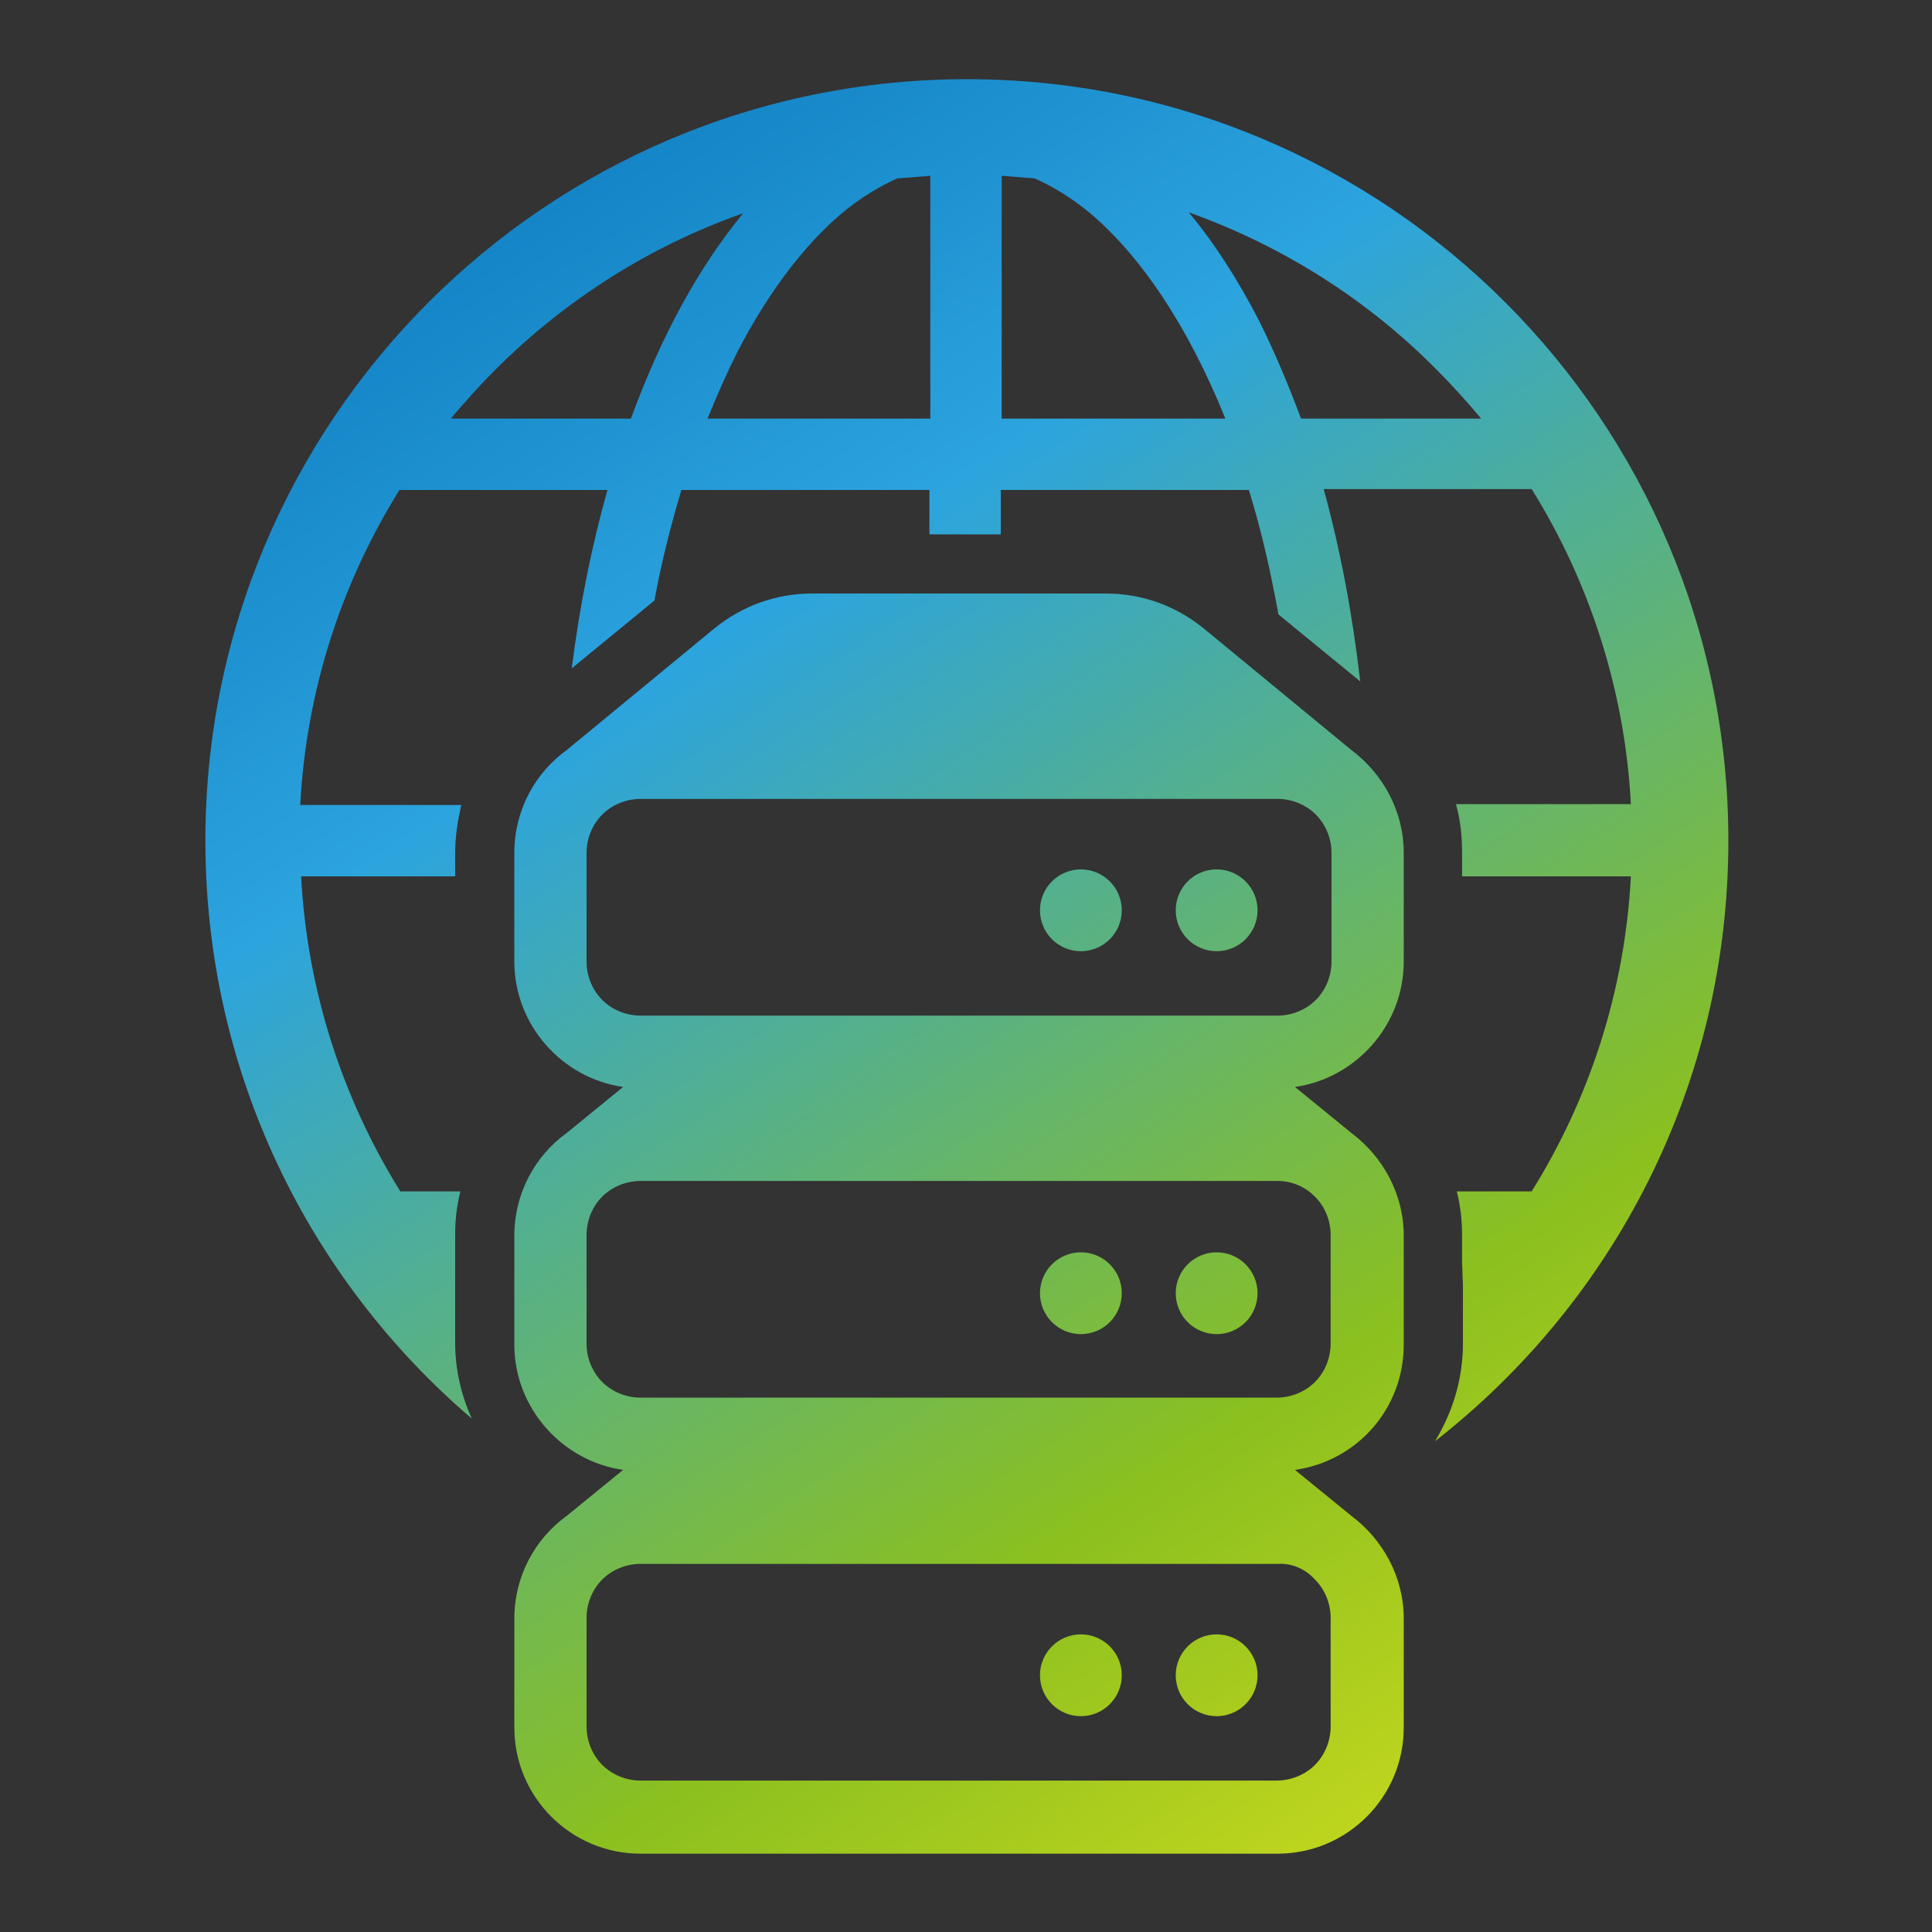
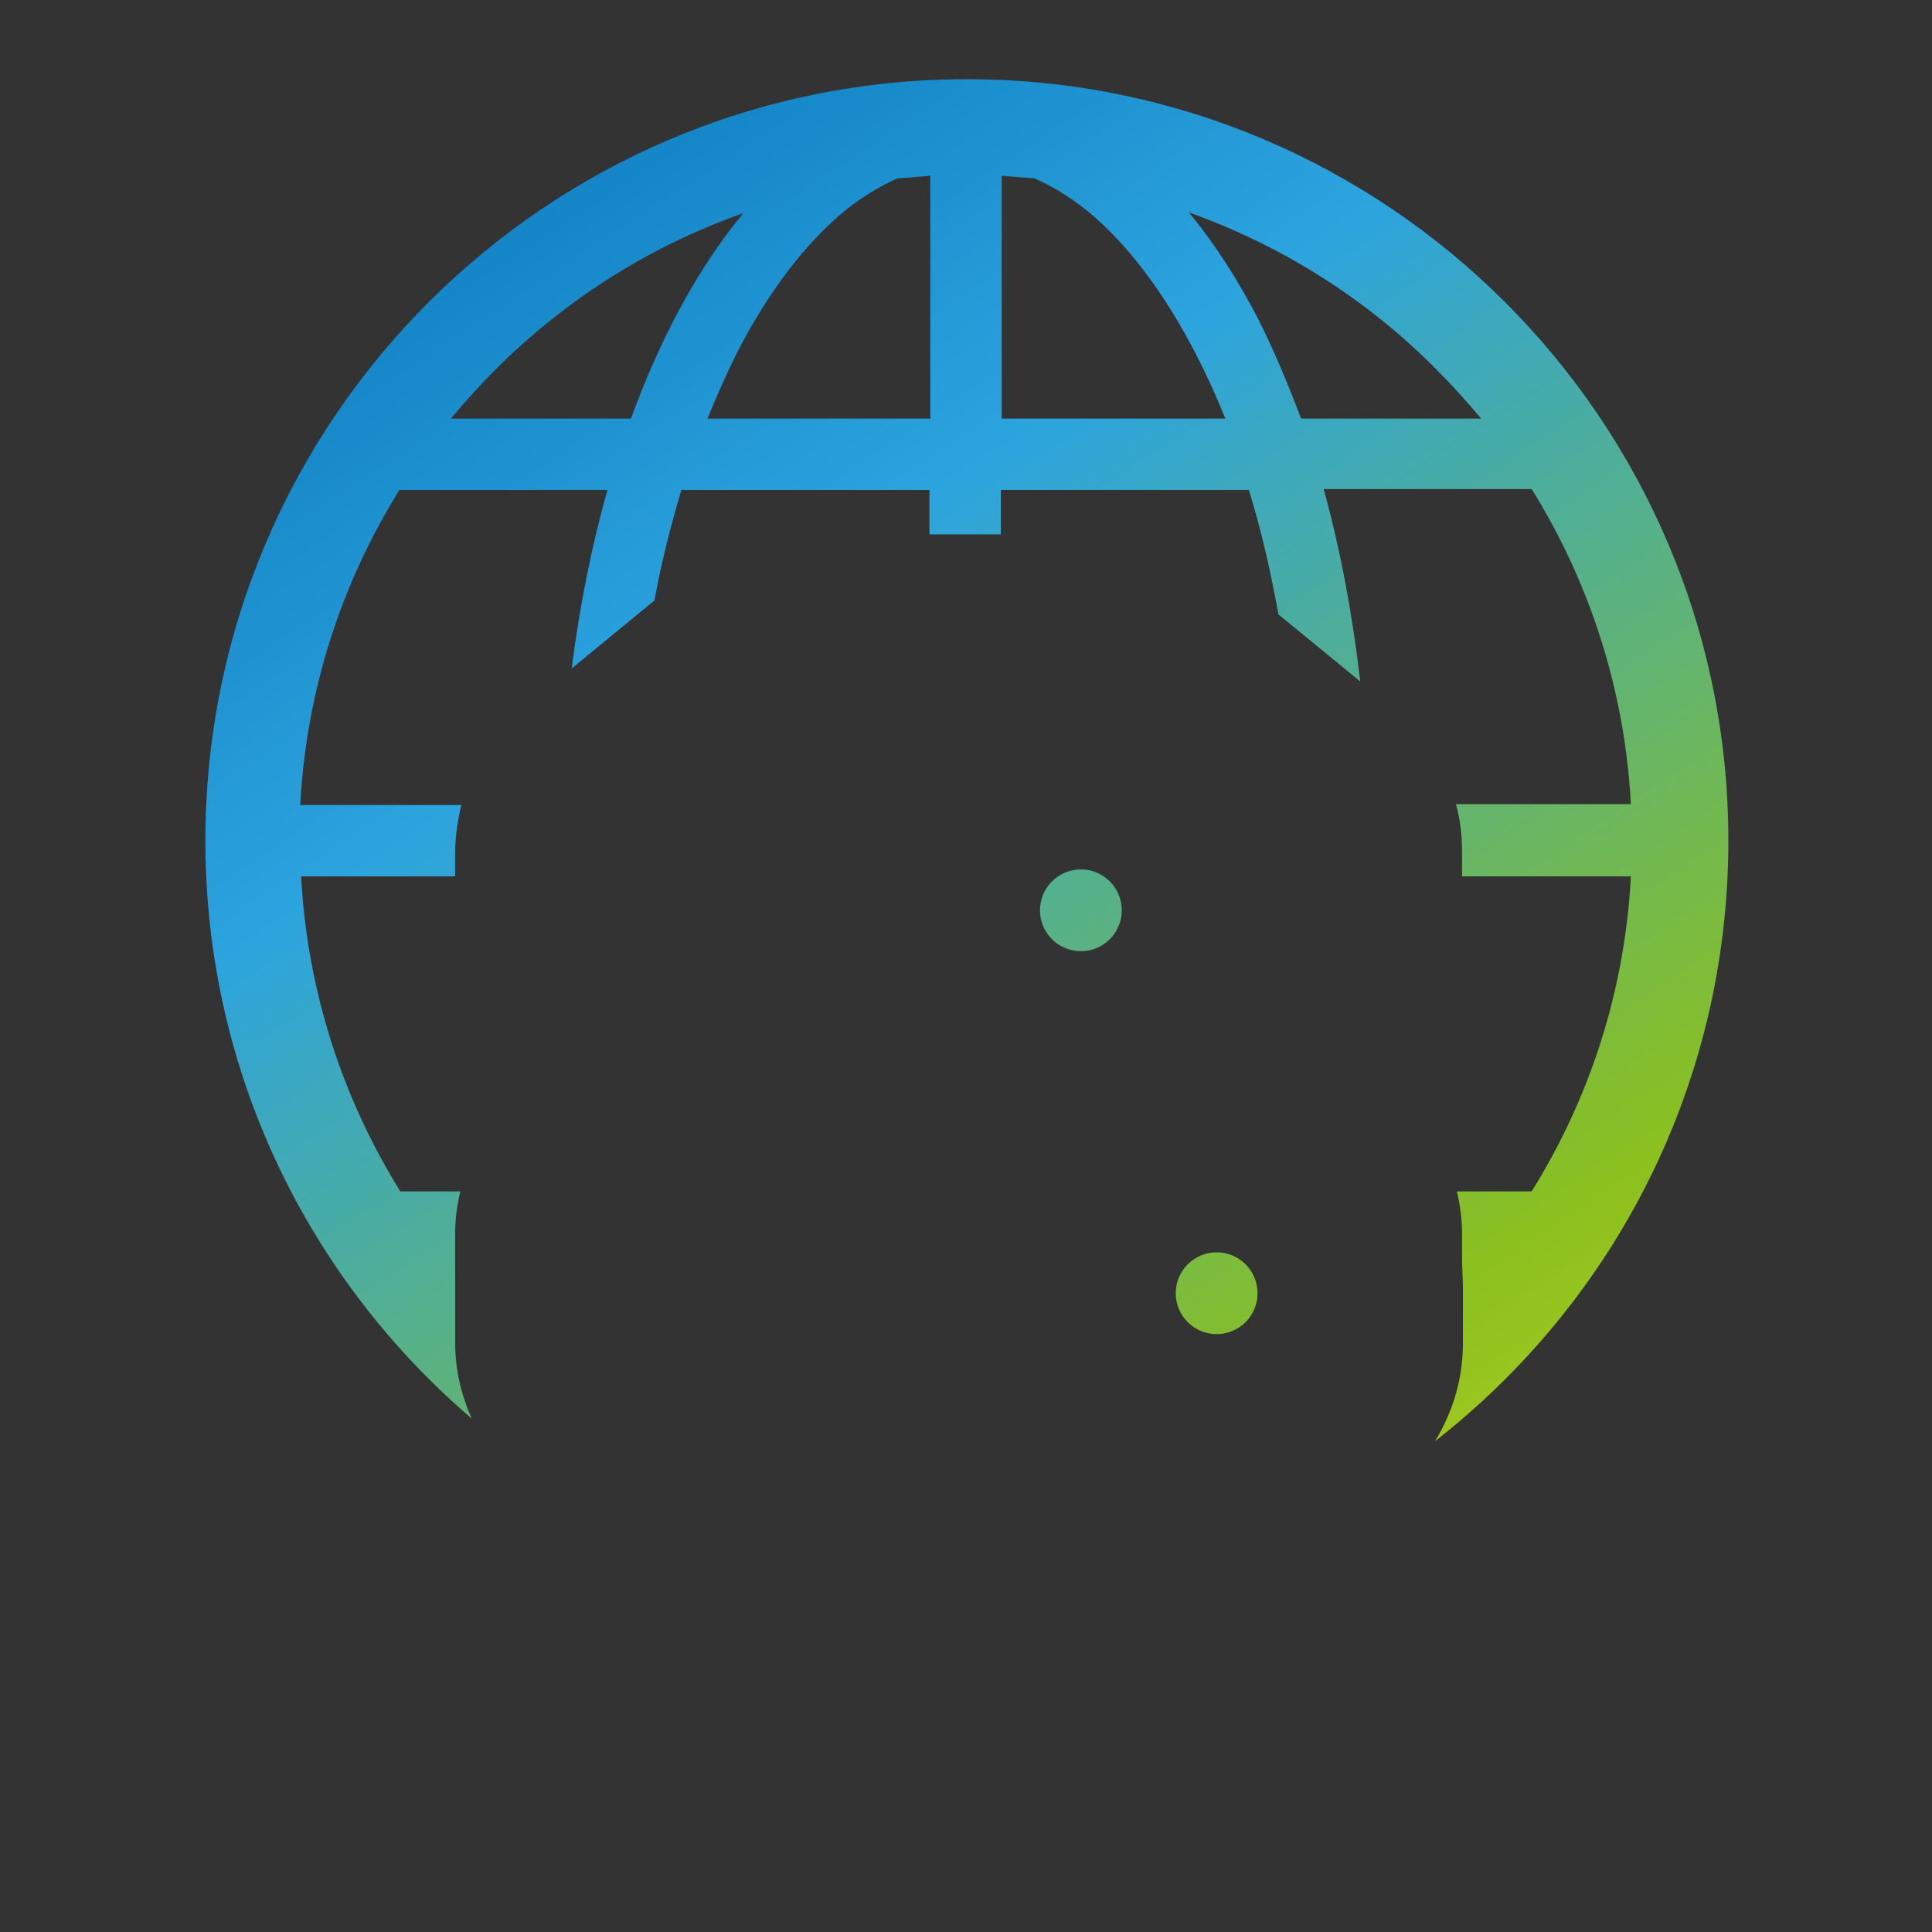
<svg xmlns="http://www.w3.org/2000/svg" version="1.1" id="Layer_1" x="0px" y="0px" viewBox="0 0 222 222" style="enable-background:new 0 0 222 222;" xml:space="preserve">
  <rect x="0" y="0" width="222" height="222" fill="#333333" stroke="none" />
  <style type="text/css">
	.st0{fill:url(#XMLID_69_);}
	.st1{fill:url(#XMLID_70_);}
	.st2{fill:url(#XMLID_71_);}
	.st3{fill:url(#XMLID_72_);}
	.st4{fill:url(#SVGID_1_);}
	.st5{fill:url(#XMLID_73_);}
	.st6{fill:url(#XMLID_74_);}
	.st7{fill:url(#SVGID_2_);}
</style>
  <g>
    <linearGradient id="XMLID_69_" gradientUnits="userSpaceOnUse" x1="21.693" y1="-7.367" x2="194.322" y2="255.33">
      <stop offset="3.248370e-002" style="stop-color:#036EB5" />
      <stop offset="0.321" style="stop-color:#2CA4DE" />
      <stop offset="0.665" style="stop-color:#8BC01F" />
      <stop offset="1" style="stop-color:#FFEF1D" />
    </linearGradient>
-     <circle id="XMLID_67_" class="st0" cx="124.2" cy="148.6" r="4.7" />
    <linearGradient id="XMLID_70_" gradientUnits="userSpaceOnUse" x1="32.626" y1="-14.551" x2="205.255" y2="248.146">
      <stop offset="3.248370e-002" style="stop-color:#036EB5" />
      <stop offset="0.321" style="stop-color:#2CA4DE" />
      <stop offset="0.665" style="stop-color:#8BC01F" />
      <stop offset="1" style="stop-color:#FFEF1D" />
    </linearGradient>
    <circle id="XMLID_66_" class="st1" cx="139.8" cy="148.6" r="4.7" />
    <linearGradient id="XMLID_71_" gradientUnits="userSpaceOnUse" x1="1.533" y1="5.882" x2="174.162" y2="268.578">
      <stop offset="3.248370e-002" style="stop-color:#036EB5" />
      <stop offset="0.321" style="stop-color:#2CA4DE" />
      <stop offset="0.665" style="stop-color:#8BC01F" />
      <stop offset="1" style="stop-color:#FFEF1D" />
    </linearGradient>
-     <circle id="XMLID_65_" class="st2" cx="124.2" cy="192.5" r="4.7" />
    <linearGradient id="XMLID_72_" gradientUnits="userSpaceOnUse" x1="12.466" y1="-1.303" x2="185.095" y2="261.394">
      <stop offset="3.248370e-002" style="stop-color:#036EB5" />
      <stop offset="0.321" style="stop-color:#2CA4DE" />
      <stop offset="0.665" style="stop-color:#8BC01F" />
      <stop offset="1" style="stop-color:#FFEF1D" />
    </linearGradient>
-     <circle id="XMLID_64_" class="st3" cx="139.8" cy="192.5" r="4.7" />
    <linearGradient id="SVGID_1_" gradientUnits="userSpaceOnUse" x1="12.082" y1="-1.052" x2="184.712" y2="261.645">
      <stop offset="3.248370e-002" style="stop-color:#036EB5" />
      <stop offset="0.321" style="stop-color:#2CA4DE" />
      <stop offset="0.665" style="stop-color:#8BC01F" />
      <stop offset="1" style="stop-color:#FFEF1D" />
    </linearGradient>
-     <path class="st4" d="M161.3,110.5V98c0-4.8-2.4-9.1-6-11.8l-17-14c-3.2-2.6-7.1-4-11.2-4h-16.9H93.3c-4.1,0-8,1.4-11.2,4l-17,14   c-3.6,2.6-6,6.9-6,11.8v12.5c0,7.3,5.5,13.4,12.5,14.4l-6.5,5.3c-3.6,2.6-6,6.9-6,11.8v12.5c0,7.3,5.5,13.4,12.5,14.4l-6.5,5.3   c-3.6,2.6-6,6.9-6,11.8v12.5c0,8,6.5,14.5,14.5,14.5h36.6h36.6c8,0,14.5-6.5,14.5-14.5v-12.5c0-4.8-2.4-9.1-6-11.8l-6.5-5.3   c7.1-1,12.5-7,12.5-14.4v-12.5c0-4.8-2.4-9.1-6-11.8l-6.5-5.3C155.8,123.9,161.3,117.8,161.3,110.5z M151.1,181.5   c1.1,1.1,1.8,2.7,1.8,4.4v12.5c0,1.7-0.7,3.3-1.8,4.4c-1.1,1.1-2.7,1.8-4.4,1.8h-36.6H73.6c-1.7,0-3.3-0.7-4.4-1.8   c-1.1-1.1-1.8-2.7-1.8-4.4v-12.5c0-1.7,0.7-3.3,1.8-4.4c1.1-1.1,2.7-1.8,4.4-1.8h36.6h36.6C148.5,179.6,150,180.3,151.1,181.5z    M151.1,137.5c1.1,1.1,1.8,2.7,1.8,4.4v12.5c0,1.7-0.7,3.3-1.8,4.4c-1.1,1.1-2.7,1.8-4.4,1.8h-7.9h-28.7H81.5h-7.9   c-1.7,0-3.3-0.7-4.4-1.8c-1.1-1.1-1.8-2.7-1.8-4.4v-12.5c0-1.7,0.7-3.3,1.8-4.4c1.1-1.1,2.7-1.8,4.4-1.8h36.6h36.6   C148.5,135.7,150,136.4,151.1,137.5z M153,110.5c0,1.7-0.7,3.3-1.8,4.4c-1.1,1.1-2.7,1.8-4.4,1.8h-7.9h-28.7H81.5h-7.9   c-1.7,0-3.3-0.7-4.4-1.8c-1.1-1.1-1.8-2.7-1.8-4.4V98c0-1.7,0.7-3.3,1.8-4.4c1.1-1.1,2.7-1.8,4.4-1.8h36.6h36.6   c1.7,0,3.3,0.7,4.4,1.8c1.1,1.1,1.8,2.7,1.8,4.4V110.5z" />
    <linearGradient id="XMLID_73_" gradientUnits="userSpaceOnUse" x1="41.852" y1="-20.616" x2="214.482" y2="242.083">
      <stop offset="3.248370e-002" style="stop-color:#036EB5" />
      <stop offset="0.321" style="stop-color:#2CA4DE" />
      <stop offset="0.665" style="stop-color:#8BC01F" />
      <stop offset="1" style="stop-color:#FFEF1D" />
    </linearGradient>
    <circle id="XMLID_59_" class="st5" cx="124.2" cy="104.6" r="4.7" />
    <linearGradient id="XMLID_74_" gradientUnits="userSpaceOnUse" x1="52.785" y1="-27.8" x2="225.416" y2="234.899">
      <stop offset="3.248370e-002" style="stop-color:#036EB5" />
      <stop offset="0.321" style="stop-color:#2CA4DE" />
      <stop offset="0.665" style="stop-color:#8BC01F" />
      <stop offset="1" style="stop-color:#FFEF1D" />
    </linearGradient>
-     <circle id="XMLID_58_" class="st6" cx="139.8" cy="104.6" r="4.7" />
    <linearGradient id="SVGID_2_" gradientUnits="userSpaceOnUse" x1="36.328" y1="-16.985" x2="208.958" y2="245.712">
      <stop offset="3.248370e-002" style="stop-color:#036EB5" />
      <stop offset="0.321" style="stop-color:#2CA4DE" />
      <stop offset="0.665" style="stop-color:#8BC01F" />
      <stop offset="1" style="stop-color:#FFEF1D" />
    </linearGradient>
    <path class="st7" d="M168.1,147.7v6.7c0,4.1-1.2,7.9-3.2,11.2c20.5-16,33.7-40.9,33.7-69c0-48.3-39.2-87.5-87.5-87.5   c-48.3,0-87.5,39.2-87.5,87.5c0,26.6,11.9,50.4,30.6,66.4c-1.2-2.7-1.9-5.6-1.9-8.7v-12.5c0-1.7,0.2-3.3,0.6-4.9h-6.9   c-6.6-10.6-10.7-23-11.4-36.2h17.7V98c0-1.9,0.3-3.7,0.7-5.5H34.5c0.7-13.3,4.8-25.6,11.4-36.2h23.9c-1.8,6.4-3.2,13.3-4.1,20.5   l9.5-7.8c0.8-4.4,1.9-8.7,3.1-12.7h28.5v5.1h8.2v-5.1h28.5c1.4,4.5,2.5,9.3,3.4,14.3l9.4,7.7c-0.9-7.8-2.3-15.2-4.2-22.1h23.9   c6.6,10.6,10.7,23,11.4,36.2h-20.1c0.5,1.8,0.7,3.6,0.7,5.5v2.8h19.4c-0.7,13.3-4.8,25.6-11.4,36.2h-8.6c0.4,1.6,0.6,3.3,0.6,4.9   v3.3 M165.1,42.5c1.8,1.8,3.5,3.7,5.1,5.6h-20.7c-1.5-4-3.1-7.8-4.9-11.4c-2.4-4.6-5-8.7-8-12.3C147.5,28.3,157.2,34.5,165.1,42.5z    M115.1,20.2c1.3,0.1,2.6,0.2,3.8,0.3c2,0.9,4,2.1,6,3.7c6,4.9,11.6,13.2,15.9,23.9h-25.7V20.2z M97.1,24.2c2-1.6,4-2.8,6-3.7   c1.3-0.1,2.5-0.2,3.8-0.3v27.9H81.3c1.1-2.7,2.2-5.2,3.4-7.6C88.3,33.5,92.6,27.9,97.1,24.2z M56.9,42.5c8-8,17.7-14.2,28.5-18   c-5.2,6.3-9.5,14.3-12.9,23.6H51.8C53.4,46.2,55.1,44.3,56.9,42.5z" />
  </g>
</svg>